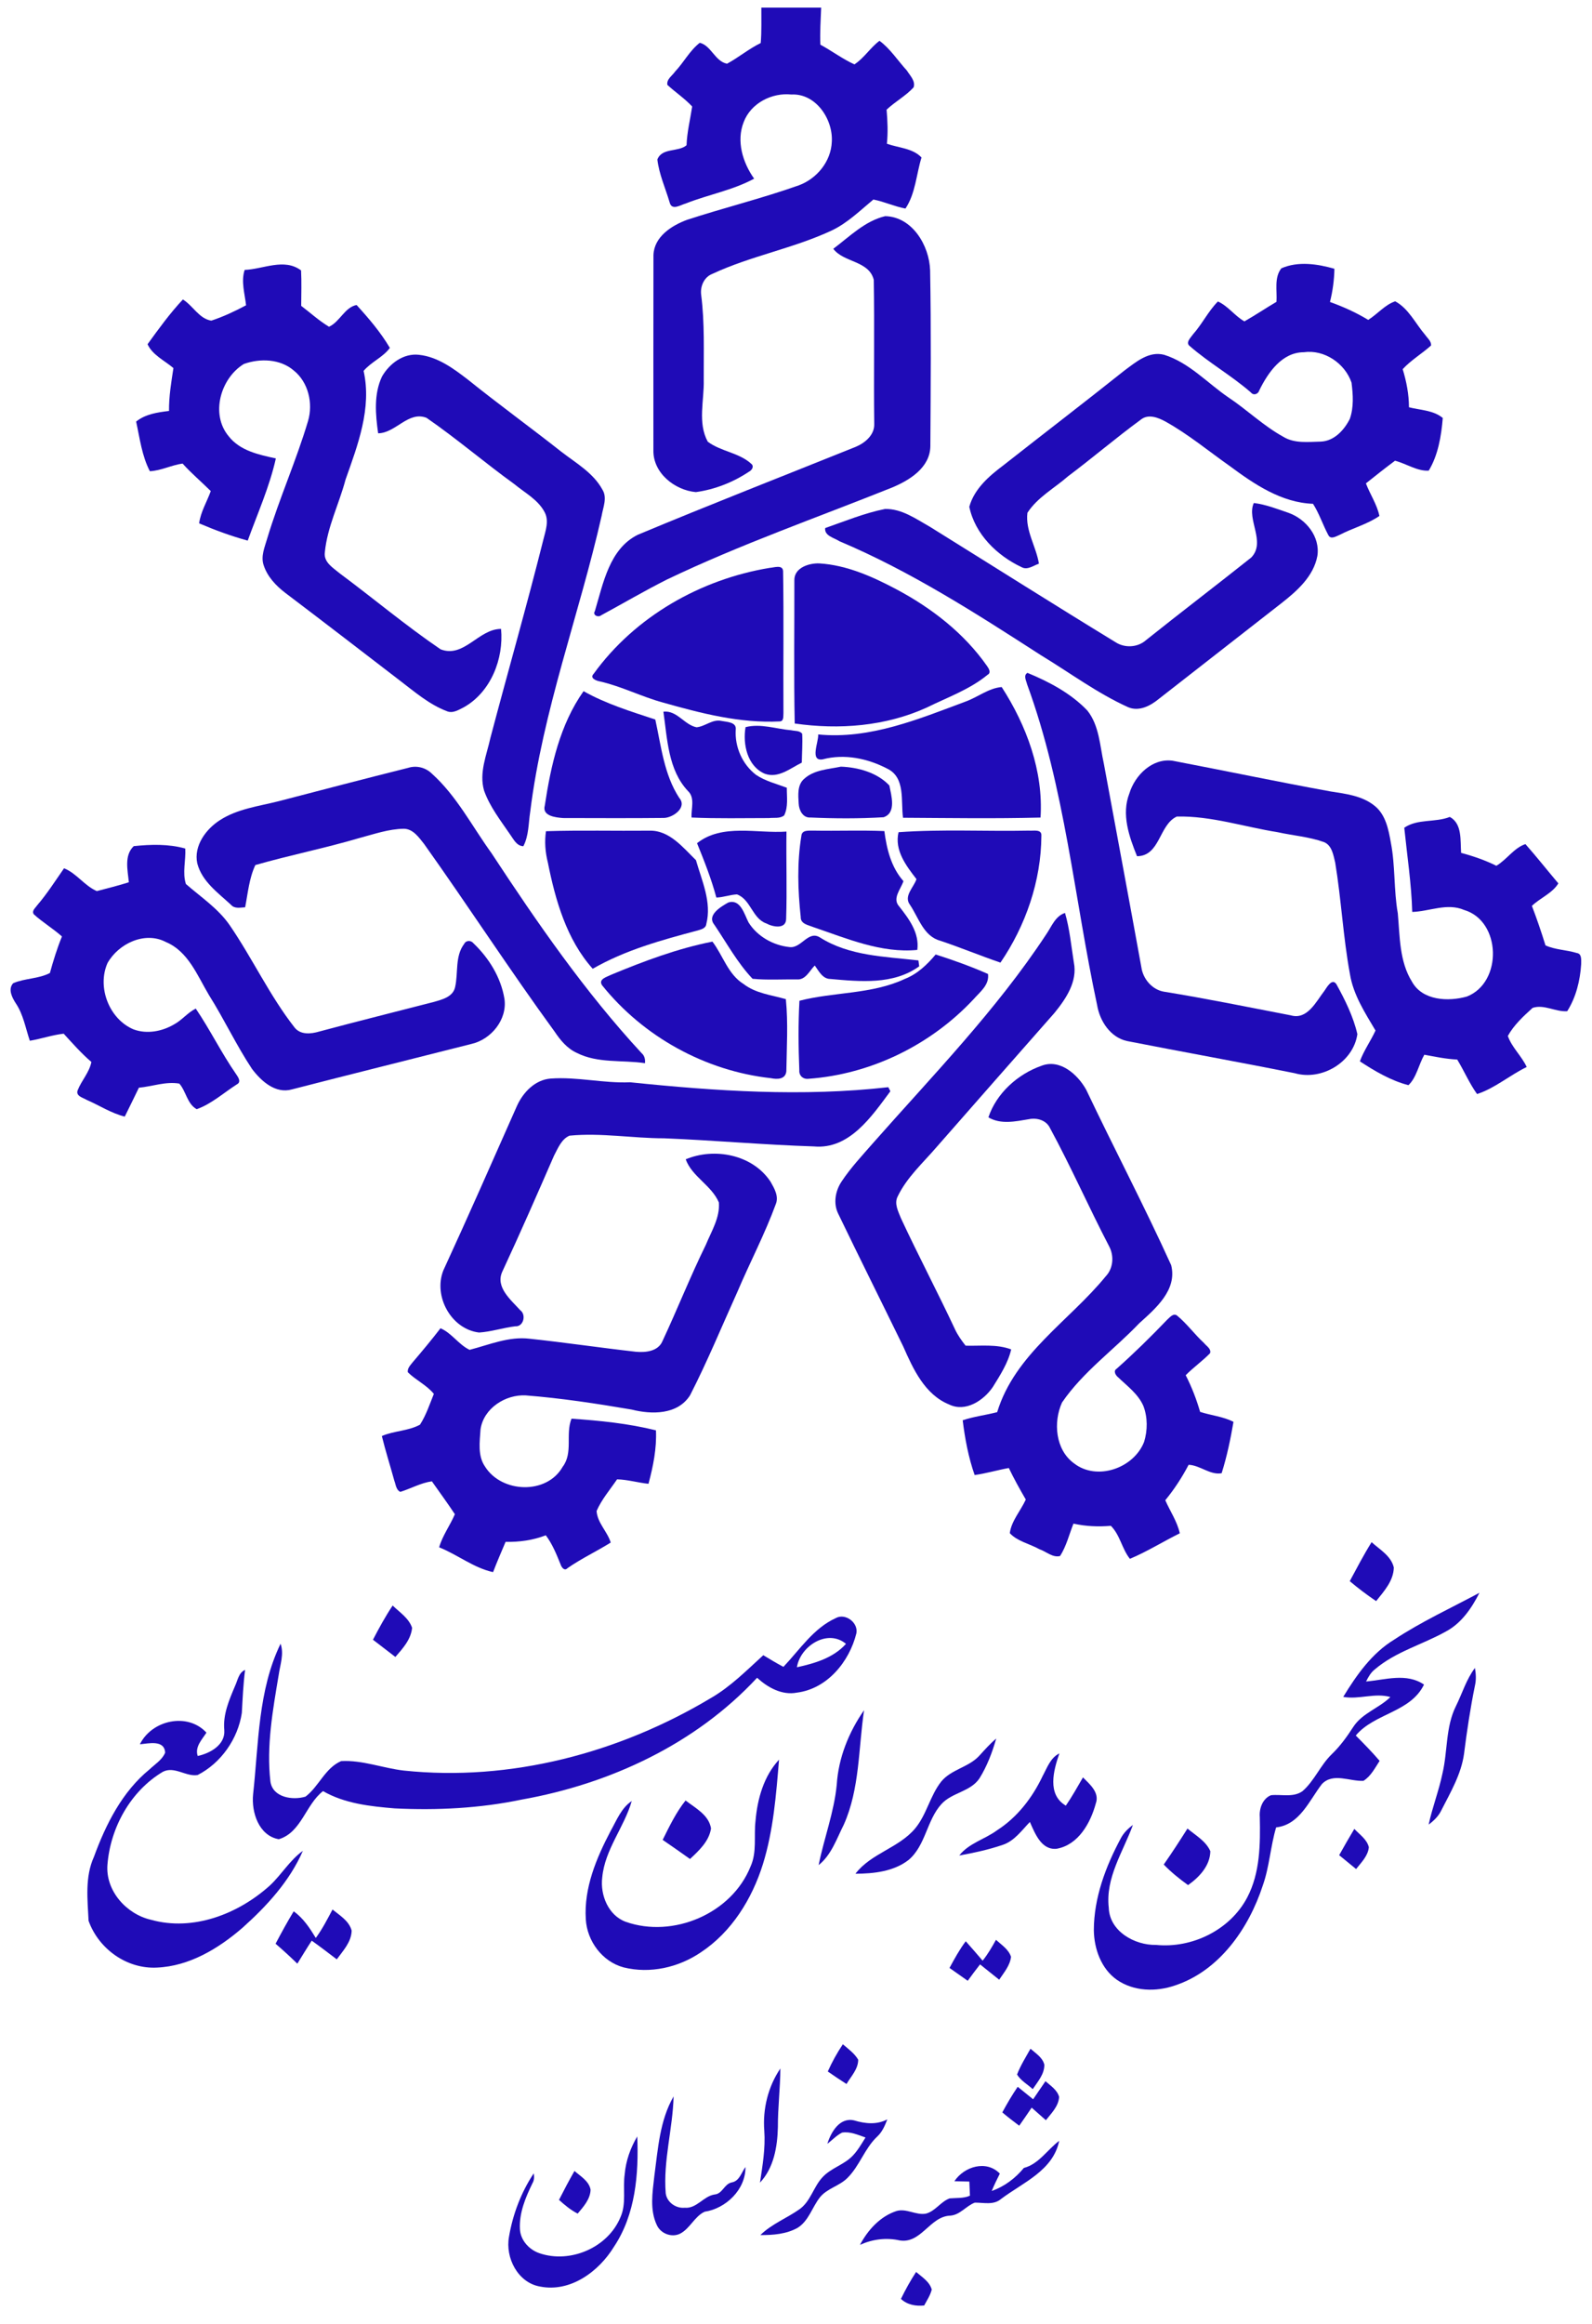
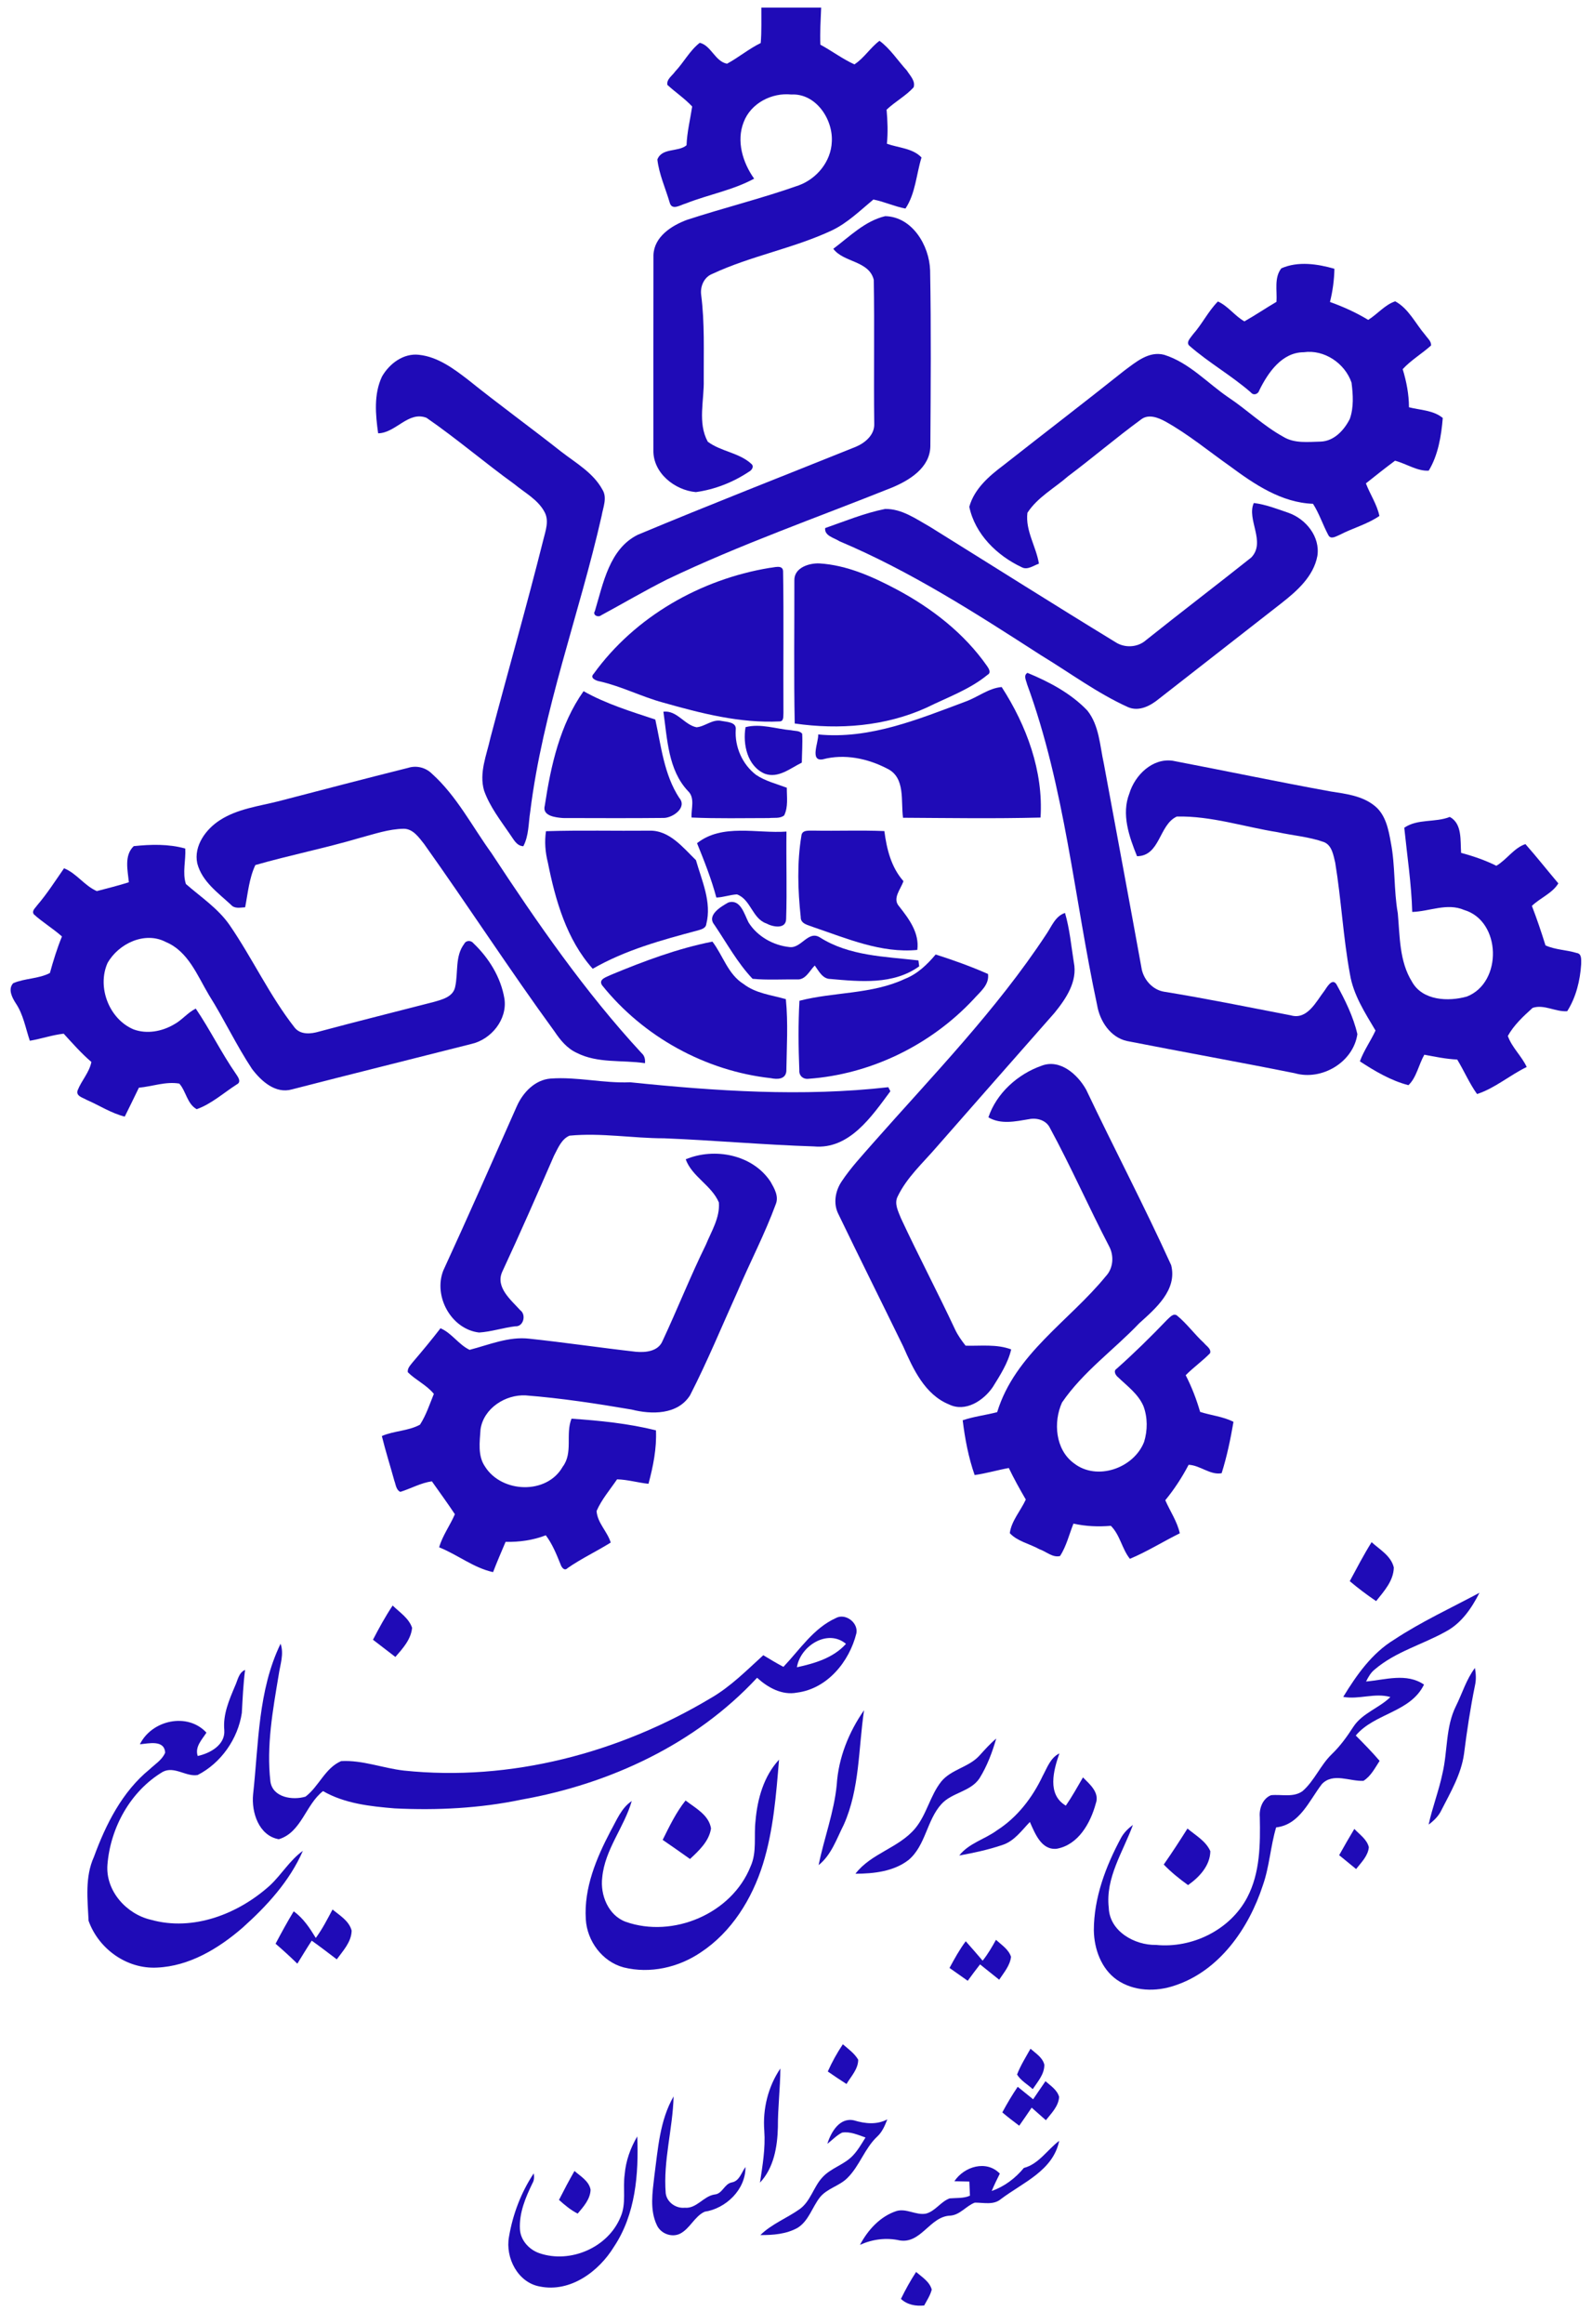
<svg xmlns="http://www.w3.org/2000/svg" width="61" height="89" viewBox="0 0 61 89" fill="none">
  <g clip-path="url(#clip0_192_1390)">
    <path d="M29.172 0.291C29.936 0.29 30.7 0.292 31.464 0.291C31.446 0.763 31.414 1.238 31.434 1.711C31.876 1.951 32.28 2.257 32.738 2.466C33.112 2.223 33.346 1.826 33.699 1.563C34.107 1.86 34.401 2.323 34.747 2.7C34.866 2.892 35.088 3.102 35.006 3.347C34.702 3.678 34.297 3.893 33.971 4.201C34.009 4.635 34.027 5.071 33.983 5.505C34.424 5.665 34.973 5.674 35.309 6.032C35.109 6.681 35.078 7.415 34.694 7.988C34.275 7.91 33.884 7.724 33.465 7.642C32.96 8.061 32.482 8.532 31.886 8.82C30.407 9.515 28.777 9.797 27.298 10.488C26.98 10.609 26.824 10.964 26.866 11.292C27.005 12.373 26.959 13.467 26.965 14.554C26.985 15.336 26.724 16.194 27.119 16.917C27.625 17.298 28.325 17.334 28.797 17.774C28.901 17.871 28.804 18.012 28.703 18.064C28.092 18.471 27.39 18.749 26.663 18.848C25.856 18.777 25.016 18.117 25.036 17.24C25.037 14.751 25.032 12.261 25.038 9.771C25.062 9.064 25.738 8.636 26.329 8.418C27.749 7.955 29.201 7.598 30.61 7.098C31.3 6.843 31.842 6.185 31.872 5.429C31.923 4.56 31.255 3.57 30.323 3.62C29.577 3.541 28.77 3.95 28.496 4.675C28.206 5.405 28.46 6.231 28.896 6.843C28.08 7.287 27.14 7.452 26.279 7.793C26.076 7.846 25.744 8.083 25.659 7.755C25.499 7.21 25.253 6.675 25.188 6.109C25.365 5.649 25.981 5.835 26.306 5.564C26.324 5.061 26.447 4.575 26.522 4.079C26.233 3.769 25.88 3.536 25.571 3.251C25.534 3.033 25.757 2.903 25.866 2.743C26.199 2.392 26.428 1.937 26.813 1.639C27.251 1.744 27.4 2.356 27.858 2.44C28.302 2.2 28.693 1.87 29.148 1.648C29.187 1.197 29.168 0.744 29.172 0.291Z" fill="#1F0BB7" />
    <path d="M31.929 9.529C32.553 9.062 33.14 8.463 33.918 8.279C34.952 8.302 35.611 9.402 35.639 10.358C35.68 12.6 35.662 14.845 35.648 17.088C35.637 17.913 34.852 18.392 34.184 18.672C31.299 19.828 28.358 20.854 25.551 22.198C24.698 22.627 23.875 23.112 23.035 23.566C22.923 23.661 22.693 23.563 22.794 23.404C23.113 22.343 23.35 21.021 24.438 20.482C27.206 19.325 30.001 18.235 32.784 17.116C33.145 16.966 33.519 16.656 33.498 16.224C33.475 14.388 33.511 12.552 33.48 10.718C33.296 9.977 32.326 10.062 31.929 9.529Z" fill="#1F0BB7" />
-     <path d="M9.374 10.338C10.088 10.311 10.887 9.872 11.536 10.357C11.559 10.809 11.543 11.262 11.541 11.715C11.895 11.983 12.225 12.286 12.607 12.515C13.024 12.324 13.21 11.767 13.663 11.682C14.127 12.19 14.589 12.731 14.938 13.325C14.678 13.683 14.222 13.861 13.932 14.206C14.252 15.633 13.709 17.044 13.24 18.369C12.994 19.3 12.541 20.181 12.447 21.15C12.391 21.539 12.771 21.753 13.023 21.965C14.315 22.925 15.551 23.964 16.881 24.869C17.78 25.219 18.334 24.087 19.199 24.088C19.307 25.236 18.803 26.506 17.78 27.085C17.581 27.183 17.355 27.336 17.127 27.241C16.438 26.98 15.874 26.486 15.294 26.045C13.841 24.929 12.389 23.81 10.928 22.705C10.573 22.433 10.247 22.088 10.104 21.654C9.984 21.308 10.143 20.956 10.238 20.626C10.696 19.102 11.351 17.647 11.804 16.122C12.002 15.446 11.815 14.639 11.256 14.191C10.735 13.743 9.967 13.719 9.345 13.94C8.456 14.482 8.051 15.858 8.762 16.709C9.198 17.267 9.92 17.417 10.57 17.558C10.329 18.639 9.869 19.665 9.492 20.706C8.857 20.533 8.236 20.303 7.63 20.045C7.689 19.603 7.928 19.221 8.076 18.809C7.719 18.454 7.333 18.13 6.996 17.755C6.569 17.814 6.173 18.027 5.742 18.048C5.437 17.462 5.356 16.787 5.216 16.147C5.574 15.858 6.036 15.793 6.476 15.74C6.47 15.187 6.562 14.642 6.645 14.098C6.309 13.811 5.841 13.598 5.654 13.184C6.079 12.597 6.511 11.999 7.008 11.47C7.393 11.707 7.628 12.207 8.096 12.281C8.556 12.13 9 11.921 9.428 11.693C9.38 11.247 9.23 10.781 9.374 10.338Z" fill="#1F0BB7" />
    <path d="M49.097 10.277C49.735 9.996 50.479 10.107 51.13 10.294C51.122 10.723 51.064 11.15 50.96 11.566C51.468 11.748 51.963 11.971 52.425 12.252C52.778 12.033 53.068 11.67 53.46 11.541C53.977 11.82 54.236 12.395 54.61 12.829C54.695 12.954 54.846 13.065 54.833 13.233C54.483 13.548 54.069 13.79 53.746 14.139C53.891 14.612 53.985 15.101 53.987 15.599C54.422 15.71 54.921 15.709 55.282 16.009C55.227 16.693 55.103 17.437 54.744 18.026C54.314 18.055 53.881 17.758 53.453 17.646C53.074 17.927 52.705 18.22 52.337 18.514C52.496 18.935 52.762 19.317 52.854 19.762C52.384 20.084 51.823 20.228 51.322 20.49C51.188 20.544 50.99 20.676 50.897 20.495C50.687 20.103 50.551 19.673 50.31 19.296C49.104 19.253 48.066 18.551 47.126 17.854C46.308 17.278 45.533 16.633 44.657 16.146C44.377 15.994 44.004 15.843 43.719 16.068C42.767 16.765 41.868 17.534 40.924 18.242C40.4 18.701 39.754 19.045 39.367 19.641C39.283 20.325 39.702 20.931 39.808 21.589C39.598 21.66 39.368 21.848 39.144 21.723C38.205 21.282 37.36 20.462 37.14 19.411C37.33 18.726 37.891 18.239 38.436 17.83C39.981 16.615 41.543 15.42 43.081 14.194C43.522 13.87 44.02 13.433 44.61 13.59C45.569 13.892 46.26 14.671 47.073 15.224C47.79 15.702 48.415 16.313 49.172 16.729C49.601 16.993 50.126 16.924 50.605 16.914C51.117 16.895 51.502 16.478 51.72 16.045C51.877 15.603 51.844 15.113 51.786 14.655C51.531 13.912 50.741 13.38 49.957 13.491C49.123 13.493 48.591 14.263 48.256 14.942C48.213 15.098 48.032 15.164 47.925 15.027C47.186 14.384 46.327 13.899 45.589 13.256C45.41 13.123 45.63 12.927 45.714 12.803C46.063 12.409 46.296 11.921 46.666 11.547C47.056 11.721 47.31 12.099 47.681 12.309C48.099 12.074 48.496 11.803 48.91 11.561C48.94 11.136 48.813 10.635 49.097 10.277Z" fill="#1F0BB7" />
    <path d="M14.636 14.423C14.92 13.925 15.463 13.519 16.057 13.59C16.772 13.667 17.375 14.114 17.931 14.542C19.106 15.486 20.326 16.37 21.509 17.303C22.071 17.738 22.731 18.108 23.083 18.754C23.276 19.064 23.108 19.429 23.053 19.755C22.194 23.547 20.794 27.216 20.316 31.093C20.246 31.535 20.266 32.003 20.053 32.411C19.79 32.4 19.681 32.145 19.545 31.96C19.18 31.424 18.769 30.902 18.549 30.283C18.348 29.599 18.647 28.919 18.792 28.257C19.46 25.726 20.183 23.21 20.819 20.671C20.903 20.331 21.046 19.952 20.869 19.618C20.616 19.135 20.113 18.878 19.709 18.543C18.57 17.721 17.5 16.801 16.343 16.003C15.644 15.729 15.164 16.587 14.489 16.596C14.388 15.876 14.317 15.1 14.636 14.423Z" fill="#1F0BB7" />
    <path d="M48.042 19.265C48.501 19.321 48.941 19.495 49.377 19.644C50.039 19.881 50.591 20.556 50.477 21.294C50.33 22.078 49.696 22.636 49.101 23.102C47.537 24.321 45.975 25.543 44.411 26.762C44.086 27.032 43.646 27.266 43.223 27.085C42.04 26.549 40.991 25.766 39.884 25.095C37.397 23.492 34.893 21.881 32.163 20.729C31.964 20.598 31.583 20.526 31.617 20.226C32.373 19.962 33.123 19.652 33.911 19.494C34.556 19.48 35.106 19.881 35.647 20.186C38.013 21.657 40.368 23.148 42.747 24.599C43.099 24.827 43.593 24.801 43.909 24.52C45.245 23.453 46.607 22.417 47.944 21.353C48.518 20.756 47.755 19.892 48.042 19.265Z" fill="#1F0BB7" />
    <path d="M30.437 22.229C30.425 21.742 31.001 21.563 31.396 21.579C32.448 21.644 33.433 22.086 34.355 22.575C35.7 23.292 36.945 24.254 37.827 25.519C37.893 25.613 37.982 25.77 37.842 25.844C37.151 26.413 36.295 26.711 35.504 27.103C33.924 27.819 32.153 27.955 30.451 27.711C30.414 25.884 30.441 24.056 30.437 22.229Z" fill="#1F0BB7" />
    <path d="M29.485 21.751C29.652 21.742 29.997 21.611 30.005 21.881C30.035 23.688 30.008 25.498 30.019 27.306C30.008 27.422 30.044 27.626 29.875 27.631C28.353 27.707 26.856 27.32 25.402 26.908C24.58 26.685 23.816 26.287 22.984 26.099C22.85 26.076 22.585 25.975 22.744 25.811C24.33 23.614 26.847 22.187 29.485 21.751Z" fill="#1F0BB7" />
    <path d="M39.368 25.771C40.196 26.112 41.035 26.555 41.664 27.215C42.12 27.788 42.143 28.562 42.296 29.251C42.781 31.88 43.273 34.508 43.75 37.138C43.846 37.554 44.182 37.916 44.607 37.984C46.231 38.247 47.842 38.577 49.457 38.888C50.094 39.073 50.427 38.363 50.75 37.945C50.845 37.81 51.04 37.448 51.206 37.696C51.538 38.298 51.854 38.935 52.01 39.609C51.852 40.691 50.639 41.4 49.614 41.106C47.471 40.675 45.319 40.292 43.175 39.871C42.544 39.727 42.141 39.111 42.038 38.497C41.16 34.4 40.804 30.164 39.354 26.207C39.322 26.066 39.203 25.87 39.368 25.771Z" fill="#1F0BB7" />
    <path d="M36.996 26.871C37.462 26.704 37.881 26.356 38.381 26.314C39.33 27.781 39.984 29.536 39.87 31.313C38.115 31.359 36.356 31.331 34.601 31.321C34.511 30.686 34.703 29.787 34.004 29.444C33.25 29.049 32.356 28.861 31.522 29.084C31.015 29.167 31.373 28.415 31.35 28.13C33.321 28.325 35.187 27.546 36.996 26.871Z" fill="#1F0BB7" />
    <path d="M20.875 30.852C21.106 29.325 21.455 27.751 22.36 26.473C23.225 26.96 24.178 27.251 25.109 27.559C25.333 28.575 25.442 29.661 26.024 30.557C26.344 30.925 25.792 31.314 25.447 31.328C24.155 31.342 22.862 31.334 21.571 31.332C21.293 31.31 20.762 31.256 20.875 30.852Z" fill="#1F0BB7" />
    <path d="M25.419 27.258C25.938 27.198 26.219 27.761 26.688 27.855C27.021 27.828 27.301 27.529 27.655 27.614C27.854 27.654 28.228 27.653 28.191 27.948C28.149 28.608 28.446 29.279 28.969 29.678C29.326 29.918 29.75 30.021 30.148 30.171C30.145 30.524 30.209 30.904 30.046 31.231C29.886 31.361 29.654 31.311 29.463 31.333C28.475 31.333 27.485 31.357 26.498 31.312C26.477 30.973 26.642 30.561 26.358 30.294C25.599 29.487 25.569 28.299 25.419 27.258Z" fill="#1F0BB7" />
    <path d="M28.567 27.85C29.154 27.702 29.738 27.921 30.322 27.97C30.46 28.003 30.643 27.977 30.737 28.105C30.756 28.473 30.728 28.841 30.723 29.209C30.283 29.424 29.825 29.822 29.305 29.635C28.636 29.351 28.454 28.507 28.567 27.85Z" fill="#1F0BB7" />
    <path d="M43.274 30.388C43.489 29.683 44.16 29.028 44.933 29.137C46.952 29.523 48.965 29.946 50.988 30.314C51.568 30.404 52.196 30.478 52.67 30.863C53.092 31.199 53.203 31.764 53.292 32.27C53.467 33.164 53.4 34.084 53.559 34.981C53.639 35.865 53.616 36.82 54.102 37.6C54.504 38.329 55.498 38.369 56.207 38.168C57.581 37.63 57.526 35.273 56.099 34.852C55.443 34.572 54.776 34.91 54.112 34.928C54.081 33.847 53.916 32.772 53.807 31.703C54.322 31.35 54.988 31.513 55.552 31.289C56.035 31.55 55.95 32.199 55.985 32.666C56.448 32.789 56.904 32.947 57.336 33.16C57.733 32.926 58.018 32.469 58.449 32.33C58.881 32.818 59.288 33.336 59.71 33.834C59.488 34.207 59.014 34.392 58.697 34.696C58.888 35.194 59.06 35.7 59.218 36.21C59.6 36.381 60.026 36.381 60.422 36.502C60.619 36.533 60.583 36.78 60.585 36.929C60.545 37.557 60.388 38.198 60.05 38.73C59.605 38.764 59.164 38.456 58.726 38.602C58.372 38.921 58.009 39.257 57.775 39.678C57.931 40.122 58.302 40.443 58.498 40.867C57.85 41.18 57.271 41.687 56.595 41.902C56.299 41.49 56.1 41.015 55.835 40.581C55.409 40.563 54.992 40.474 54.575 40.397C54.362 40.771 54.271 41.282 53.966 41.563C53.304 41.393 52.681 41.028 52.106 40.65C52.258 40.234 52.52 39.872 52.705 39.471C52.303 38.791 51.854 38.105 51.725 37.308C51.464 35.895 51.394 34.454 51.16 33.036C51.09 32.75 51.036 32.377 50.73 32.253C50.157 32.048 49.545 32.004 48.955 31.874C47.67 31.67 46.403 31.245 45.093 31.274C44.404 31.586 44.459 32.786 43.567 32.794C43.264 32.043 42.961 31.187 43.274 30.388Z" fill="#1F0BB7" />
-     <path d="M32.219 29.364C32.873 29.387 33.61 29.588 34.076 30.083C34.152 30.464 34.355 31.133 33.856 31.301C32.924 31.357 31.984 31.353 31.05 31.311C30.764 31.332 30.613 31.028 30.603 30.779C30.585 30.458 30.542 30.061 30.815 29.828C31.198 29.481 31.74 29.465 32.219 29.364Z" fill="#1F0BB7" />
    <path d="M10.669 30.689C12.324 30.258 13.978 29.825 15.637 29.41C15.957 29.308 16.308 29.395 16.547 29.631C17.499 30.486 18.089 31.649 18.833 32.677C20.587 35.347 22.412 37.988 24.583 40.335C24.697 40.433 24.728 40.574 24.713 40.721C23.842 40.59 22.907 40.738 22.096 40.324C21.73 40.157 21.468 39.837 21.248 39.508C19.529 37.151 17.941 34.699 16.248 32.322C16.049 32.073 15.83 31.75 15.479 31.742C14.895 31.749 14.337 31.947 13.778 32.095C12.458 32.485 11.107 32.753 9.784 33.132C9.546 33.64 9.499 34.205 9.393 34.75C9.207 34.759 8.99 34.816 8.85 34.654C8.354 34.194 7.74 33.764 7.559 33.07C7.413 32.394 7.897 31.746 8.439 31.405C9.11 30.976 9.914 30.88 10.669 30.689Z" fill="#1F0BB7" />
    <path d="M20.92 31.836C22.238 31.794 23.558 31.829 24.877 31.816C25.643 31.79 26.166 32.457 26.667 32.945C26.891 33.734 27.278 34.554 27.063 35.391C27.044 35.557 26.871 35.596 26.739 35.636C25.358 36.003 23.96 36.386 22.711 37.105C21.711 35.988 21.281 34.482 20.992 33.036C20.893 32.643 20.86 32.236 20.92 31.836Z" fill="#1F0BB7" />
    <path d="M30.706 32.015C30.726 31.769 31.009 31.822 31.179 31.814C32.081 31.831 32.985 31.794 33.886 31.831C33.974 32.509 34.143 33.215 34.617 33.748C34.518 34.055 34.176 34.412 34.453 34.716C34.828 35.194 35.234 35.73 35.148 36.383C33.767 36.517 32.449 35.945 31.166 35.51C30.977 35.432 30.671 35.391 30.681 35.123C30.57 34.092 30.537 33.041 30.706 32.015Z" fill="#1F0BB7" />
-     <path d="M34.429 31.874C36.089 31.755 37.76 31.847 39.424 31.814C39.589 31.832 39.922 31.741 39.902 32.011C39.894 33.739 39.3 35.454 38.334 36.869C37.563 36.606 36.801 36.29 36.025 36.03C35.389 35.86 35.199 35.15 34.869 34.658C34.612 34.322 35.013 33.988 35.116 33.671C34.722 33.162 34.265 32.566 34.429 31.874Z" fill="#1F0BB7" />
    <path d="M26.708 32.295C27.674 31.532 29.005 31.931 30.135 31.85C30.119 32.966 30.159 34.083 30.122 35.198C30.114 35.605 29.602 35.501 29.364 35.369C28.824 35.183 28.767 34.446 28.237 34.256C27.97 34.27 27.716 34.369 27.448 34.377C27.257 33.663 26.985 32.977 26.708 32.295Z" fill="#1F0BB7" />
    <path d="M5.124 32.408C5.775 32.339 6.461 32.32 7.099 32.5C7.125 32.949 6.983 33.427 7.123 33.858C7.697 34.36 8.354 34.791 8.797 35.43C9.676 36.71 10.332 38.138 11.293 39.362C11.521 39.643 11.919 39.602 12.228 39.51C13.691 39.118 15.161 38.752 16.627 38.374C16.94 38.283 17.352 38.185 17.437 37.813C17.565 37.264 17.424 36.627 17.788 36.149C17.859 36.008 18.049 36.01 18.141 36.128C18.734 36.695 19.195 37.436 19.329 38.259C19.442 39.051 18.82 39.809 18.071 39.982C15.777 40.565 13.478 41.134 11.186 41.725C10.556 41.904 10.01 41.409 9.656 40.941C9.053 40.032 8.59 39.037 8.008 38.114C7.562 37.369 7.214 36.439 6.359 36.082C5.556 35.656 4.539 36.138 4.118 36.889C3.71 37.818 4.189 39.039 5.121 39.428C5.628 39.614 6.202 39.507 6.661 39.24C6.97 39.077 7.187 38.785 7.501 38.63C8.05 39.439 8.481 40.324 9.038 41.128C9.118 41.244 9.263 41.441 9.073 41.534C8.569 41.857 8.105 42.281 7.537 42.483C7.169 42.28 7.132 41.799 6.871 41.503C6.352 41.413 5.838 41.613 5.322 41.66C5.146 42.031 4.96 42.398 4.78 42.767C4.261 42.638 3.807 42.337 3.32 42.126C3.181 42.041 2.892 41.982 2.976 41.758C3.124 41.383 3.421 41.08 3.502 40.675C3.117 40.345 2.781 39.964 2.44 39.591C2 39.641 1.579 39.788 1.143 39.862C0.978 39.377 0.894 38.853 0.602 38.423C0.462 38.205 0.297 37.886 0.505 37.658C0.955 37.464 1.47 37.496 1.912 37.267C2.043 36.793 2.187 36.323 2.374 35.868C2.032 35.563 1.635 35.327 1.297 35.02C1.202 34.886 1.355 34.779 1.422 34.676C1.804 34.233 2.119 33.736 2.454 33.256C2.936 33.449 3.233 33.923 3.71 34.13C4.12 34.022 4.532 33.92 4.937 33.792C4.894 33.333 4.749 32.768 5.124 32.408Z" fill="#1F0BB7" />
    <path d="M27.906 34.567C28.373 34.42 28.519 35.015 28.681 35.329C29.015 35.867 29.634 36.212 30.254 36.274C30.703 36.331 30.966 35.626 31.413 35.902C32.54 36.619 33.907 36.637 35.191 36.785C35.199 36.842 35.214 36.955 35.221 37.011C34.232 37.725 32.963 37.597 31.822 37.496C31.519 37.497 31.375 37.193 31.219 36.98C31.018 37.18 30.869 37.536 30.541 37.513C29.973 37.505 29.4 37.543 28.836 37.489C28.253 36.875 27.844 36.116 27.37 35.417C27.07 35.049 27.628 34.722 27.906 34.567Z" fill="#1F0BB7" />
    <path d="M40.086 35.789C40.292 35.492 40.433 35.085 40.808 34.967C40.987 35.582 41.045 36.225 41.145 36.857C41.296 37.591 40.843 38.255 40.406 38.793C38.896 40.502 37.394 42.219 35.888 43.932C35.366 44.541 34.749 45.09 34.396 45.825C34.253 46.103 34.421 46.403 34.523 46.664C35.191 48.099 35.931 49.5 36.602 50.934C36.707 51.153 36.849 51.35 36.998 51.541C37.579 51.557 38.189 51.473 38.745 51.684C38.626 52.202 38.319 52.677 38.039 53.128C37.682 53.648 36.991 54.1 36.363 53.791C35.436 53.413 34.989 52.436 34.609 51.572C33.782 49.876 32.938 48.189 32.119 46.49C31.921 46.092 32.006 45.612 32.247 45.253C32.597 44.724 33.034 44.261 33.449 43.784C35.739 41.189 38.173 38.695 40.086 35.789Z" fill="#1F0BB7" />
    <path d="M23.411 37.336C24.67 36.814 25.962 36.328 27.298 36.065C27.705 36.598 27.892 37.319 28.495 37.691C28.961 38.05 29.563 38.111 30.111 38.268C30.203 39.186 30.143 40.111 30.13 41.03C30.098 41.347 29.775 41.345 29.537 41.295C27.032 41.019 24.655 39.714 23.07 37.737C22.914 37.499 23.254 37.419 23.411 37.336Z" fill="#1F0BB7" />
    <path d="M35.851 36.558C36.531 36.773 37.203 37.017 37.857 37.304C37.913 37.726 37.551 37.989 37.306 38.269C35.663 40.027 33.364 41.148 30.975 41.319C30.773 41.342 30.611 41.2 30.627 40.991C30.592 40.106 30.583 39.214 30.632 38.33C31.956 37.987 33.403 38.089 34.673 37.492C35.149 37.306 35.527 36.946 35.851 36.558Z" fill="#1F0BB7" />
    <path d="M39.901 40.822C40.612 40.542 41.293 41.151 41.62 41.739C42.687 43.987 43.847 46.19 44.875 48.456C45.117 49.408 44.273 50.121 43.649 50.685C42.675 51.707 41.498 52.539 40.693 53.717C40.351 54.472 40.439 55.525 41.147 56.043C42.024 56.733 43.442 56.238 43.838 55.226C43.974 54.783 43.976 54.289 43.812 53.853C43.61 53.388 43.19 53.086 42.837 52.747C42.743 52.67 42.65 52.508 42.786 52.424C43.459 51.826 44.101 51.194 44.725 50.543C44.824 50.458 44.956 50.283 45.098 50.385C45.48 50.699 45.772 51.108 46.136 51.442C46.226 51.558 46.416 51.656 46.367 51.828C46.075 52.129 45.727 52.372 45.432 52.672C45.662 53.12 45.844 53.591 45.984 54.076C46.407 54.214 46.862 54.252 47.263 54.458C47.15 55.118 47.011 55.787 46.809 56.425C46.37 56.508 45.986 56.12 45.544 56.103C45.292 56.584 44.994 57.041 44.65 57.46C44.834 57.883 45.105 58.27 45.206 58.727C44.564 59.042 43.955 59.429 43.294 59.704C42.988 59.323 42.918 58.791 42.564 58.44C42.084 58.481 41.602 58.461 41.131 58.356C40.966 58.771 40.861 59.218 40.619 59.596C40.337 59.672 40.086 59.423 39.828 59.337C39.456 59.129 38.98 59.036 38.692 58.721C38.752 58.254 39.109 57.863 39.305 57.434C39.075 57.039 38.853 56.639 38.654 56.226C38.215 56.306 37.787 56.434 37.345 56.496C37.108 55.821 36.974 55.108 36.887 54.398C37.317 54.252 37.77 54.201 38.208 54.087C38.889 51.858 40.967 50.6 42.369 48.883C42.659 48.578 42.693 48.098 42.497 47.733C41.718 46.237 41.038 44.69 40.233 43.207C40.091 42.903 39.73 42.802 39.423 42.866C38.911 42.951 38.35 43.078 37.872 42.796C38.18 41.871 38.998 41.14 39.901 40.822Z" fill="#1F0BB7" />
    <path d="M21.099 41.31C22.119 41.236 23.125 41.497 24.145 41.452C27.428 41.791 30.746 42.013 34.037 41.641C34.057 41.68 34.096 41.758 34.116 41.796C33.399 42.761 32.544 44.035 31.184 43.909C29.269 43.848 27.361 43.675 25.447 43.598C24.238 43.598 23.031 43.38 21.822 43.497C21.511 43.629 21.377 43.983 21.227 44.265C20.58 45.751 19.93 47.236 19.246 48.706C18.973 49.301 19.579 49.788 19.932 50.181C20.175 50.353 20.058 50.821 19.746 50.798C19.278 50.853 18.826 51.007 18.357 51.037C17.296 50.913 16.596 49.657 16.985 48.663C17.944 46.58 18.868 44.479 19.797 42.382C20.03 41.849 20.495 41.356 21.099 41.31Z" fill="#1F0BB7" />
    <path d="M26.274 44.403C27.377 43.94 28.843 44.221 29.526 45.263C29.67 45.516 29.847 45.817 29.727 46.116C29.305 47.267 28.733 48.353 28.254 49.48C27.656 50.803 27.103 52.149 26.441 53.44C25.964 54.195 24.964 54.181 24.198 53.987C22.854 53.758 21.504 53.551 20.144 53.445C19.372 53.403 18.529 53.936 18.412 54.746C18.382 55.221 18.297 55.757 18.586 56.174C19.223 57.186 20.95 57.256 21.559 56.18C21.968 55.642 21.659 54.932 21.898 54.337C22.982 54.41 24.077 54.521 25.134 54.783C25.166 55.477 25.026 56.164 24.848 56.831C24.444 56.789 24.052 56.67 23.644 56.66C23.374 57.057 23.052 57.429 22.859 57.873C22.89 58.33 23.27 58.655 23.401 59.081C22.856 59.422 22.271 59.694 21.744 60.063C21.625 60.187 21.513 60.026 21.478 59.915C21.322 59.529 21.165 59.138 20.913 58.803C20.422 58.994 19.896 59.065 19.372 59.055C19.209 59.44 19.042 59.824 18.893 60.214C18.144 60.05 17.531 59.544 16.826 59.264C16.957 58.81 17.245 58.427 17.429 57.996C17.146 57.568 16.843 57.155 16.548 56.736C16.122 56.796 15.745 57.014 15.34 57.14C15.177 57.067 15.166 56.862 15.11 56.715C14.953 56.143 14.772 55.578 14.631 55.001C15.102 54.797 15.641 54.813 16.093 54.566C16.327 54.203 16.462 53.785 16.624 53.387C16.345 53.045 15.933 52.863 15.625 52.557C15.605 52.403 15.726 52.289 15.81 52.179C16.175 51.752 16.535 51.32 16.878 50.874C17.311 51.058 17.57 51.498 17.993 51.7C18.745 51.506 19.493 51.18 20.288 51.274C21.65 51.419 23.006 51.621 24.366 51.774C24.736 51.808 25.218 51.761 25.384 51.365C25.955 50.144 26.451 48.887 27.046 47.676C27.259 47.157 27.59 46.639 27.545 46.056C27.266 45.399 26.517 45.07 26.274 44.403Z" fill="#1F0BB7" />
    <path d="M52.555 59.067C52.869 59.351 53.3 59.59 53.406 60.035C53.398 60.546 53.029 60.948 52.728 61.324C52.378 61.086 52.04 60.833 51.718 60.56C51.989 60.058 52.252 59.551 52.555 59.067Z" fill="#1F0BB7" />
    <path d="M53.417 62.801C54.457 62.114 55.592 61.592 56.688 61.005C56.391 61.592 55.996 62.172 55.405 62.486C54.507 62.99 53.475 63.258 52.68 63.938C52.525 64.058 52.429 64.231 52.343 64.403C53.079 64.34 53.89 64.062 54.563 64.521C54.042 65.592 52.669 65.611 51.948 66.472C52.261 66.787 52.573 67.104 52.862 67.443C52.684 67.716 52.528 68.029 52.244 68.207C51.722 68.237 51.082 67.881 50.651 68.331C50.161 68.966 49.803 69.888 48.897 69.991C48.68 70.719 48.642 71.489 48.389 72.207C47.851 73.86 46.722 75.482 45.024 76.044C44.295 76.296 43.441 76.278 42.791 75.825C42.194 75.403 41.924 74.647 41.912 73.933C41.914 72.683 42.367 71.485 42.95 70.4C43.059 70.195 43.227 70.033 43.41 69.895C43.034 70.927 42.352 71.916 42.484 73.068C42.514 73.975 43.481 74.508 44.294 74.492C45.67 74.629 47.126 73.928 47.786 72.681C48.285 71.736 48.293 70.633 48.271 69.59C48.244 69.263 48.38 68.89 48.698 68.758C49.099 68.716 49.556 68.857 49.91 68.601C50.366 68.203 50.592 67.61 51.025 67.191C51.348 66.882 51.61 66.519 51.852 66.144C52.195 65.612 52.838 65.428 53.275 64.998C52.677 64.827 52.072 65.103 51.468 64.992C51.98 64.154 52.566 63.319 53.417 62.801Z" fill="#1F0BB7" />
    <path d="M14.291 62.803C14.523 62.355 14.766 61.912 15.045 61.493C15.313 61.754 15.664 61.975 15.79 62.346C15.747 62.795 15.431 63.14 15.149 63.463C14.863 63.243 14.576 63.024 14.291 62.803Z" fill="#1F0BB7" />
    <path d="M32.02 61.977C32.384 61.768 32.892 62.144 32.814 62.556C32.543 63.649 31.694 64.682 30.537 64.829C29.966 64.94 29.418 64.635 29.009 64.26C26.647 66.806 23.358 68.328 19.988 68.926C18.391 69.26 16.749 69.343 15.123 69.263C14.185 69.185 13.211 69.081 12.377 68.601C11.709 69.119 11.549 70.183 10.683 70.444C9.917 70.31 9.628 69.414 9.698 68.723C9.912 66.785 9.882 64.745 10.751 62.956C10.89 63.354 10.732 63.761 10.677 64.159C10.453 65.501 10.204 66.869 10.361 68.233C10.448 68.85 11.219 68.961 11.707 68.812C12.219 68.424 12.455 67.717 13.071 67.452C13.886 67.406 14.668 67.722 15.472 67.814C19.561 68.244 23.724 67.14 27.241 65.035C27.993 64.601 28.608 63.976 29.247 63.396C29.501 63.55 29.755 63.703 30.018 63.842C30.645 63.183 31.169 62.364 32.02 61.977ZM30.535 63.858C31.215 63.709 31.933 63.501 32.415 62.961C31.712 62.372 30.664 63.041 30.535 63.858Z" fill="#1F0BB7" />
    <path d="M55.788 65.342C56.029 64.856 56.184 64.321 56.515 63.884C56.553 64.104 56.567 64.33 56.517 64.55C56.339 65.419 56.207 66.298 56.096 67.178C55.987 67.958 55.58 68.644 55.229 69.333C55.122 69.561 54.939 69.736 54.741 69.883C54.883 69.221 55.133 68.589 55.27 67.926C55.473 67.071 55.386 66.145 55.788 65.342Z" fill="#1F0BB7" />
    <path d="M9.007 64.572C9.11 64.354 9.143 64.064 9.391 63.959C9.32 64.506 9.297 65.057 9.266 65.607C9.116 66.604 8.467 67.527 7.575 67.984C7.13 68.063 6.687 67.633 6.241 67.861C5.008 68.594 4.232 69.991 4.117 71.417C4.037 72.419 4.844 73.312 5.779 73.528C7.397 73.982 9.126 73.31 10.34 72.217C10.789 71.799 11.102 71.248 11.605 70.889C11.098 72.052 10.222 73.004 9.289 73.838C8.371 74.632 7.254 75.307 6.017 75.36C4.864 75.423 3.781 74.65 3.394 73.569C3.354 72.754 3.25 71.889 3.598 71.122C4.056 69.871 4.682 68.624 5.727 67.771C5.937 67.571 6.214 67.406 6.328 67.129C6.301 66.624 5.692 66.779 5.36 66.808C5.816 65.879 7.187 65.575 7.91 66.362C7.737 66.633 7.461 66.902 7.575 67.256C8.049 67.153 8.636 66.834 8.594 66.265C8.537 65.666 8.781 65.108 9.007 64.572Z" fill="#1F0BB7" />
    <path d="M32.061 68.358C32.125 67.329 32.523 66.339 33.108 65.502C32.89 66.966 32.946 68.509 32.332 69.885C32.057 70.427 31.858 71.044 31.367 71.436C31.574 70.405 31.959 69.411 32.061 68.358Z" fill="#1F0BB7" />
    <path d="M37.527 67.242C37.733 67.015 37.938 66.785 38.172 66.587C38.02 67.118 37.822 67.644 37.529 68.114C37.183 68.629 36.475 68.651 36.07 69.1C35.507 69.723 35.47 70.682 34.815 71.237C34.24 71.682 33.48 71.763 32.777 71.766C33.377 70.982 34.432 70.783 35.063 70.034C35.509 69.499 35.636 68.773 36.069 68.23C36.457 67.762 37.123 67.688 37.527 67.242Z" fill="#1F0BB7" />
    <path d="M39.95 68.024C40.122 67.709 40.248 67.323 40.592 67.157C40.367 67.805 40.111 68.73 40.839 69.158C41.079 68.81 41.283 68.44 41.496 68.076C41.754 68.336 42.139 68.656 41.988 69.072C41.784 69.827 41.317 70.661 40.489 70.809C39.901 70.87 39.658 70.222 39.461 69.783C39.145 70.111 38.864 70.517 38.412 70.663C37.874 70.846 37.315 70.967 36.755 71.067C37.126 70.593 37.737 70.447 38.206 70.1C38.979 69.604 39.559 68.852 39.95 68.024Z" fill="#1F0BB7" />
    <path d="M28.949 69.739C29.021 68.897 29.264 68.029 29.85 67.397C29.739 68.74 29.635 70.099 29.234 71.393C28.817 72.731 28.031 74.001 26.851 74.778C25.995 75.359 24.905 75.604 23.896 75.353C23.082 75.137 22.493 74.348 22.446 73.509C22.37 72.308 22.852 71.166 23.397 70.128C23.627 69.72 23.803 69.251 24.206 68.981C23.916 69.99 23.176 70.835 23.076 71.906C22.991 72.583 23.311 73.368 23.982 73.609C25.787 74.242 28.036 73.3 28.759 71.487C29.01 70.936 28.88 70.321 28.949 69.739Z" fill="#1F0BB7" />
    <path d="M25.391 70.469C25.65 69.948 25.904 69.417 26.269 68.96C26.644 69.252 27.161 69.511 27.244 70.031C27.17 70.523 26.783 70.879 26.439 71.201C26.092 70.953 25.742 70.71 25.391 70.469Z" fill="#1F0BB7" />
    <path d="M44.591 71.413C44.907 70.962 45.206 70.5 45.5 70.035C45.811 70.297 46.206 70.513 46.376 70.902C46.367 71.461 45.95 71.899 45.522 72.201C45.191 71.962 44.873 71.707 44.591 71.413Z" fill="#1F0BB7" />
    <path d="M51.312 71.055C51.501 70.716 51.694 70.381 51.893 70.049C52.094 70.263 52.377 70.448 52.449 70.75C52.418 71.086 52.158 71.334 51.961 71.586C51.744 71.41 51.528 71.233 51.312 71.055Z" fill="#1F0BB7" />
    <path d="M12.741 73.136C13.019 73.365 13.376 73.57 13.474 73.945C13.464 74.381 13.145 74.714 12.904 75.045C12.585 74.804 12.27 74.559 11.944 74.329C11.754 74.619 11.576 74.916 11.393 75.21C11.122 74.948 10.846 74.691 10.559 74.447C10.78 74.028 11.007 73.612 11.253 73.206C11.62 73.465 11.868 73.845 12.1 74.225C12.351 73.885 12.543 73.508 12.741 73.136Z" fill="#1F0BB7" />
    <path d="M38.162 74.297C38.374 74.491 38.646 74.659 38.739 74.948C38.699 75.287 38.466 75.552 38.285 75.825C38.039 75.63 37.797 75.432 37.552 75.238C37.39 75.444 37.234 75.654 37.08 75.866C36.847 75.703 36.614 75.539 36.382 75.374C36.572 75.023 36.764 74.671 37.004 74.352C37.224 74.596 37.437 74.847 37.651 75.096C37.849 74.849 38.009 74.574 38.162 74.297Z" fill="#1F0BB7" />
    <path d="M31.718 79.34C31.881 78.976 32.073 78.627 32.295 78.298C32.505 78.478 32.74 78.644 32.883 78.888C32.885 79.246 32.609 79.527 32.435 79.819C32.192 79.666 31.955 79.503 31.718 79.34Z" fill="#1F0BB7" />
-     <path d="M38.97 79.456C39.104 79.108 39.304 78.792 39.485 78.468C39.683 78.644 39.947 78.8 40.015 79.078C40.022 79.443 39.761 79.73 39.571 80.016C39.371 79.831 39.113 79.692 38.97 79.456Z" fill="#1F0BB7" />
+     <path d="M38.97 79.456C39.104 79.108 39.304 78.792 39.485 78.468C39.683 78.644 39.947 78.8 40.015 79.078C40.022 79.443 39.761 79.73 39.571 80.016C39.371 79.831 39.113 79.692 38.97 79.456" fill="#1F0BB7" />
    <path d="M29.285 81.609C29.22 80.774 29.431 79.917 29.901 79.225C29.897 79.974 29.803 80.719 29.806 81.469C29.788 82.221 29.652 83.031 29.12 83.596C29.218 82.939 29.333 82.278 29.285 81.609Z" fill="#1F0BB7" />
    <path d="M39.586 80.404C39.745 80.173 39.899 79.941 40.059 79.712C40.256 79.886 40.506 80.043 40.582 80.312C40.56 80.673 40.285 80.939 40.075 81.206C39.891 81.047 39.712 80.884 39.53 80.725C39.373 80.956 39.215 81.188 39.053 81.417C38.832 81.252 38.615 81.084 38.405 80.907C38.586 80.571 38.78 80.241 38.995 79.926C39.193 80.084 39.388 80.246 39.586 80.404Z" fill="#1F0BB7" />
    <path d="M25.071 83.353C25.211 82.316 25.275 81.221 25.81 80.294C25.779 81.536 25.407 82.756 25.508 84.004C25.551 84.35 25.9 84.592 26.235 84.558C26.693 84.601 26.95 84.116 27.38 84.051C27.683 84.028 27.749 83.647 28.036 83.589C28.335 83.538 28.407 83.211 28.563 82.998C28.578 83.86 27.809 84.592 26.999 84.711C26.606 84.894 26.439 85.361 26.052 85.555C25.732 85.708 25.316 85.549 25.169 85.226C24.89 84.641 25.001 83.972 25.071 83.353Z" fill="#1F0BB7" />
    <path d="M31.701 82.11C31.841 81.66 32.174 81.086 32.726 81.213C33.15 81.34 33.593 81.388 33.999 81.174C33.907 81.41 33.806 81.653 33.616 81.829C33.131 82.281 32.939 82.957 32.467 83.421C32.158 83.73 31.689 83.816 31.412 84.165C31.118 84.543 30.986 85.063 30.561 85.328C30.128 85.57 29.618 85.608 29.134 85.605C29.57 85.178 30.148 84.96 30.639 84.612C31.06 84.312 31.169 83.762 31.511 83.395C31.83 83.044 32.316 82.922 32.65 82.59C32.859 82.379 33.008 82.118 33.163 81.868C32.874 81.769 32.574 81.629 32.263 81.681C32.053 81.789 31.888 81.966 31.701 82.11Z" fill="#1F0BB7" />
    <path d="M23.936 83.278C23.98 82.763 24.155 82.269 24.418 81.827C24.476 83.273 24.35 84.814 23.528 86.048C22.944 87.006 21.851 87.81 20.689 87.576C19.844 87.429 19.355 86.477 19.503 85.67C19.649 84.807 19.968 83.969 20.451 83.241C20.472 83.368 20.473 83.501 20.404 83.616C20.137 84.165 19.887 84.758 19.922 85.384C19.947 85.81 20.279 86.168 20.669 86.3C21.846 86.704 23.293 86.09 23.775 84.919C24.007 84.4 23.859 83.822 23.936 83.278Z" fill="#1F0BB7" />
    <path d="M39.231 83.034C39.796 82.89 40.132 82.335 40.585 81.995C40.352 83.141 39.183 83.597 38.352 84.226C38.066 84.468 37.685 84.358 37.35 84.363C37.017 84.49 36.787 84.833 36.413 84.861C35.632 84.885 35.299 85.944 34.474 85.81C33.957 85.694 33.433 85.763 32.951 85.98C33.256 85.406 33.728 84.885 34.357 84.682C34.734 84.576 35.095 84.852 35.474 84.785C35.837 84.694 36.043 84.325 36.387 84.2C36.648 84.177 36.917 84.206 37.165 84.097C37.158 83.916 37.15 83.736 37.142 83.556C36.951 83.552 36.76 83.548 36.569 83.543C36.945 82.976 37.796 82.719 38.31 83.251C38.201 83.47 38.092 83.69 37.999 83.917C38.484 83.746 38.904 83.431 39.231 83.034Z" fill="#1F0BB7" />
    <path d="M21.419 84.258C21.608 83.884 21.804 83.513 22.012 83.15C22.245 83.356 22.568 83.534 22.629 83.868C22.618 84.231 22.356 84.52 22.134 84.783C21.869 84.648 21.639 84.457 21.419 84.258Z" fill="#1F0BB7" />
    <path d="M34.521 88.05C34.694 87.695 34.885 87.348 35.102 87.018C35.326 87.214 35.619 87.386 35.701 87.694C35.645 87.914 35.518 88.104 35.411 88.302C35.088 88.333 34.766 88.279 34.521 88.05Z" fill="#1F0BB7" />
  </g>
  <defs>
    <clipPath id="clip0_192_1390">
      <rect width="61" height="89" fill="#1F0BB7" />
    </clipPath>
  </defs>
</svg>